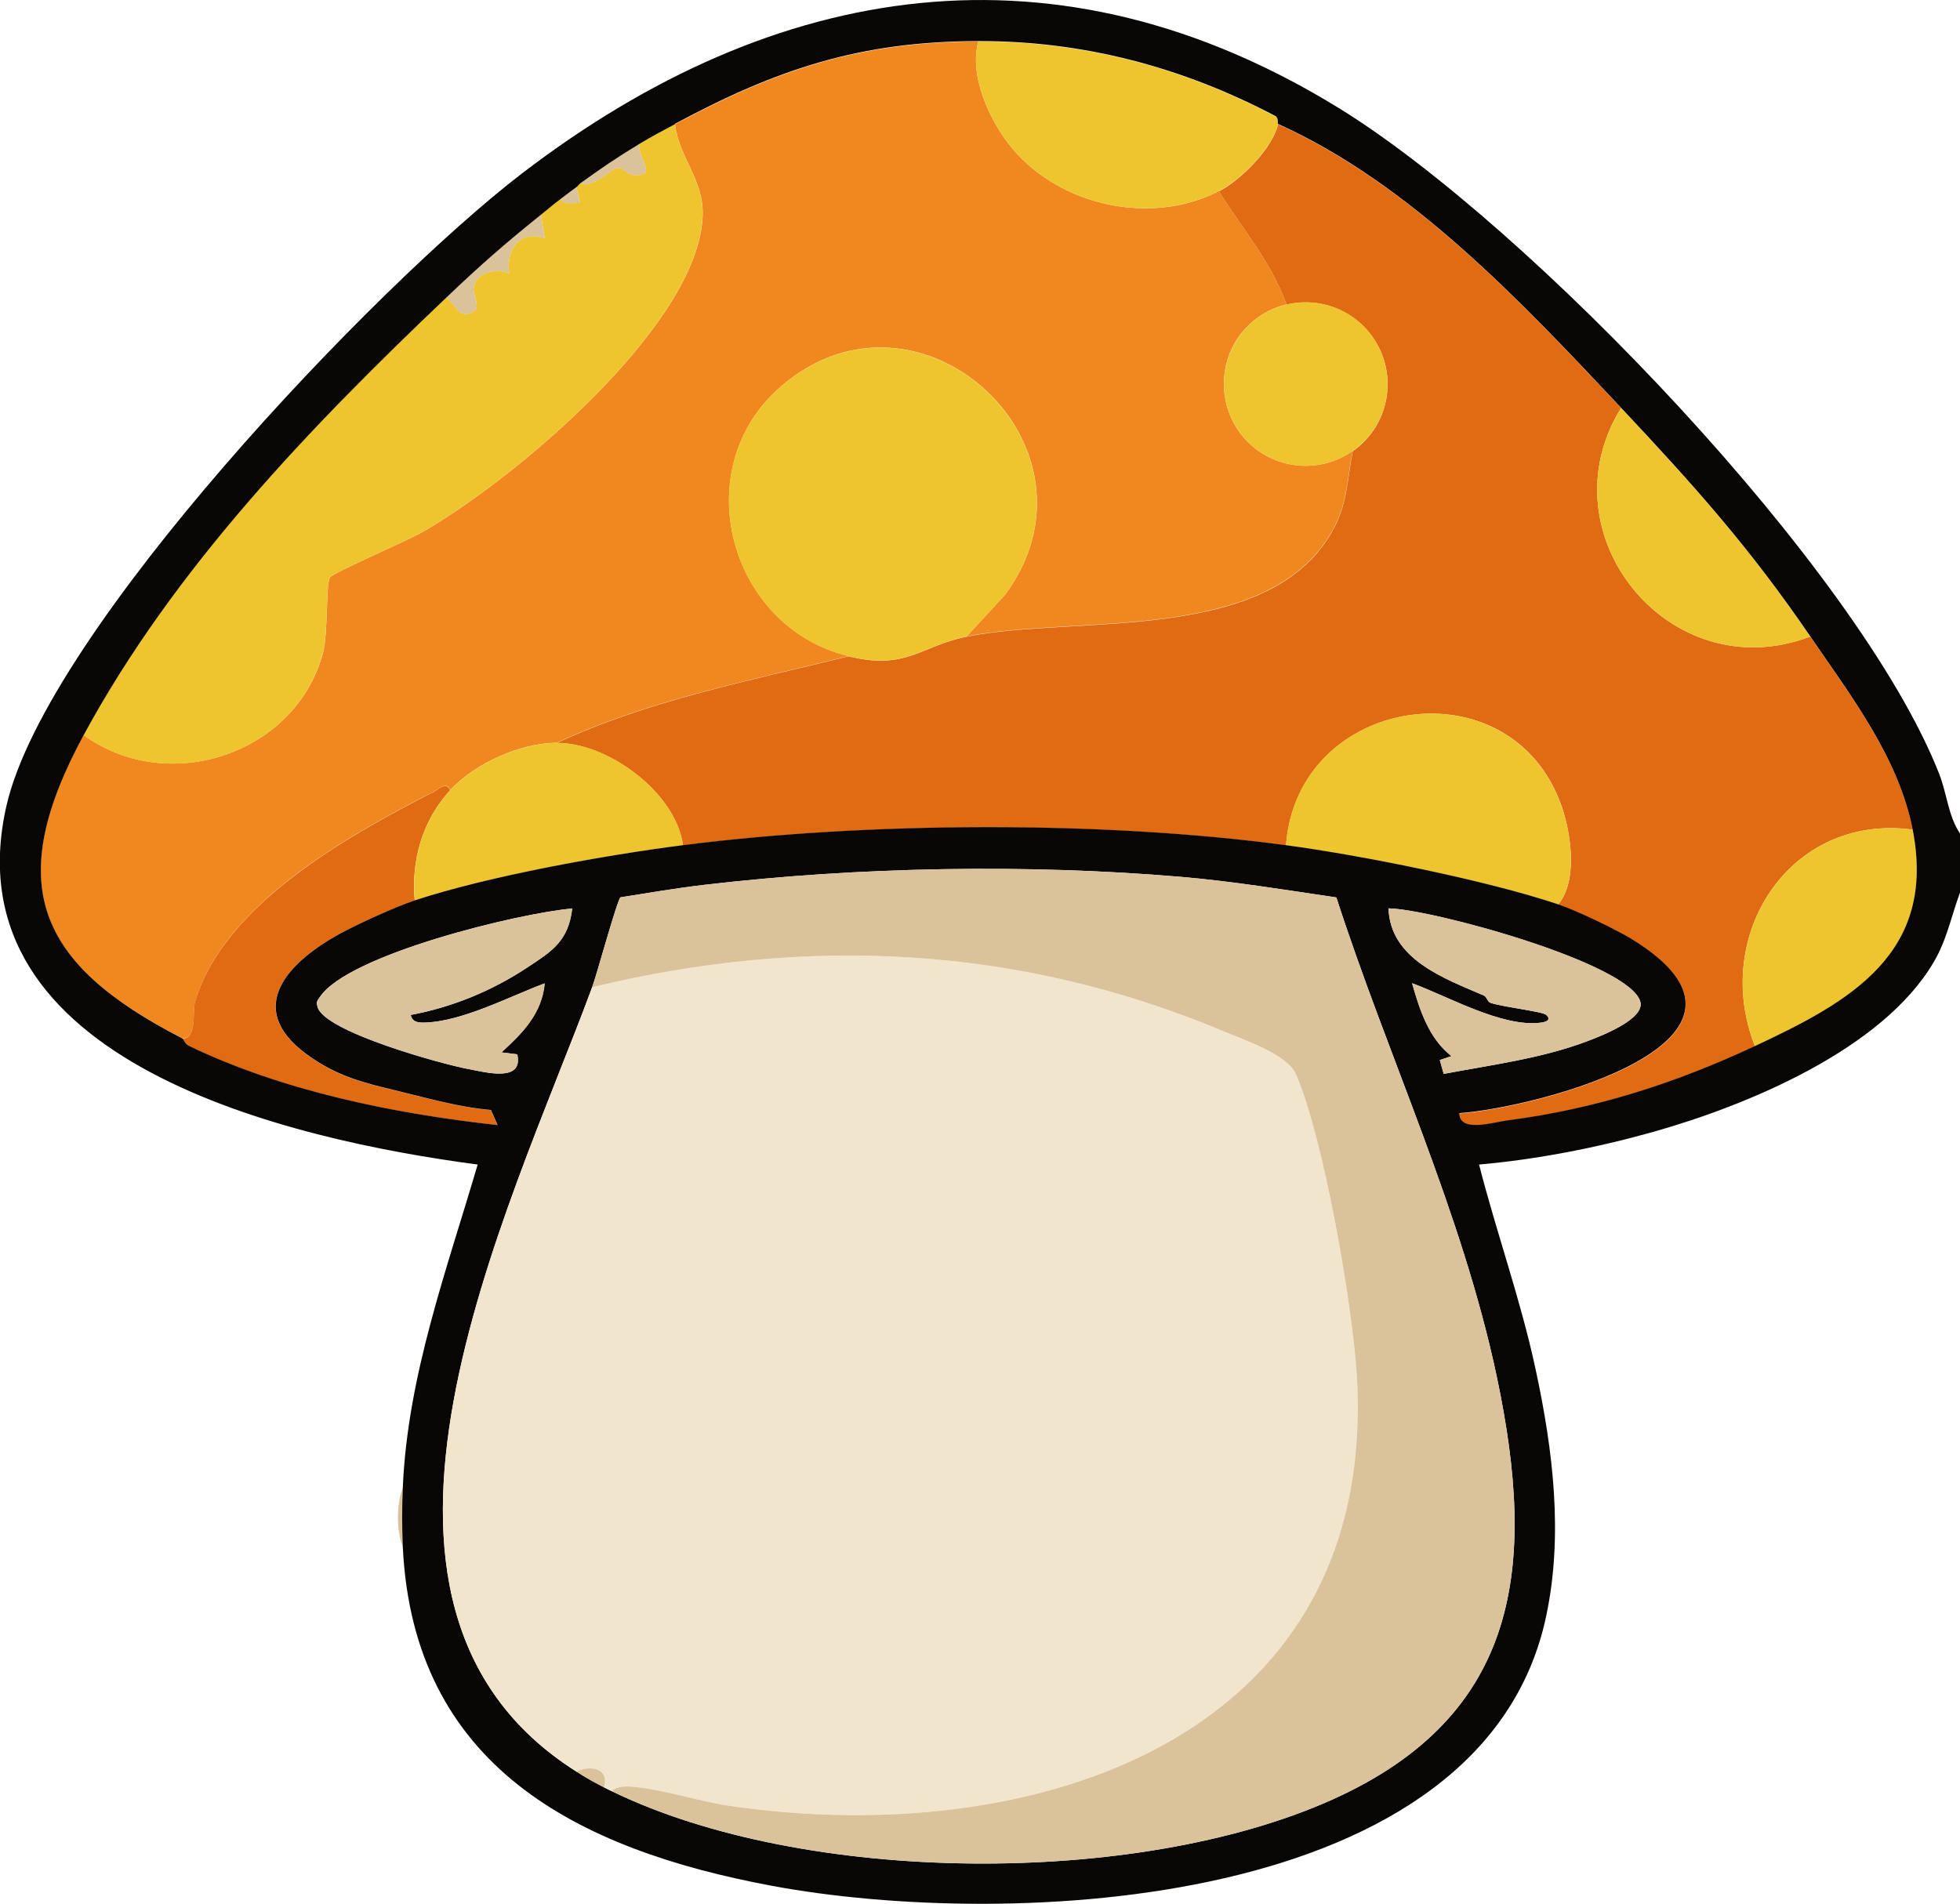
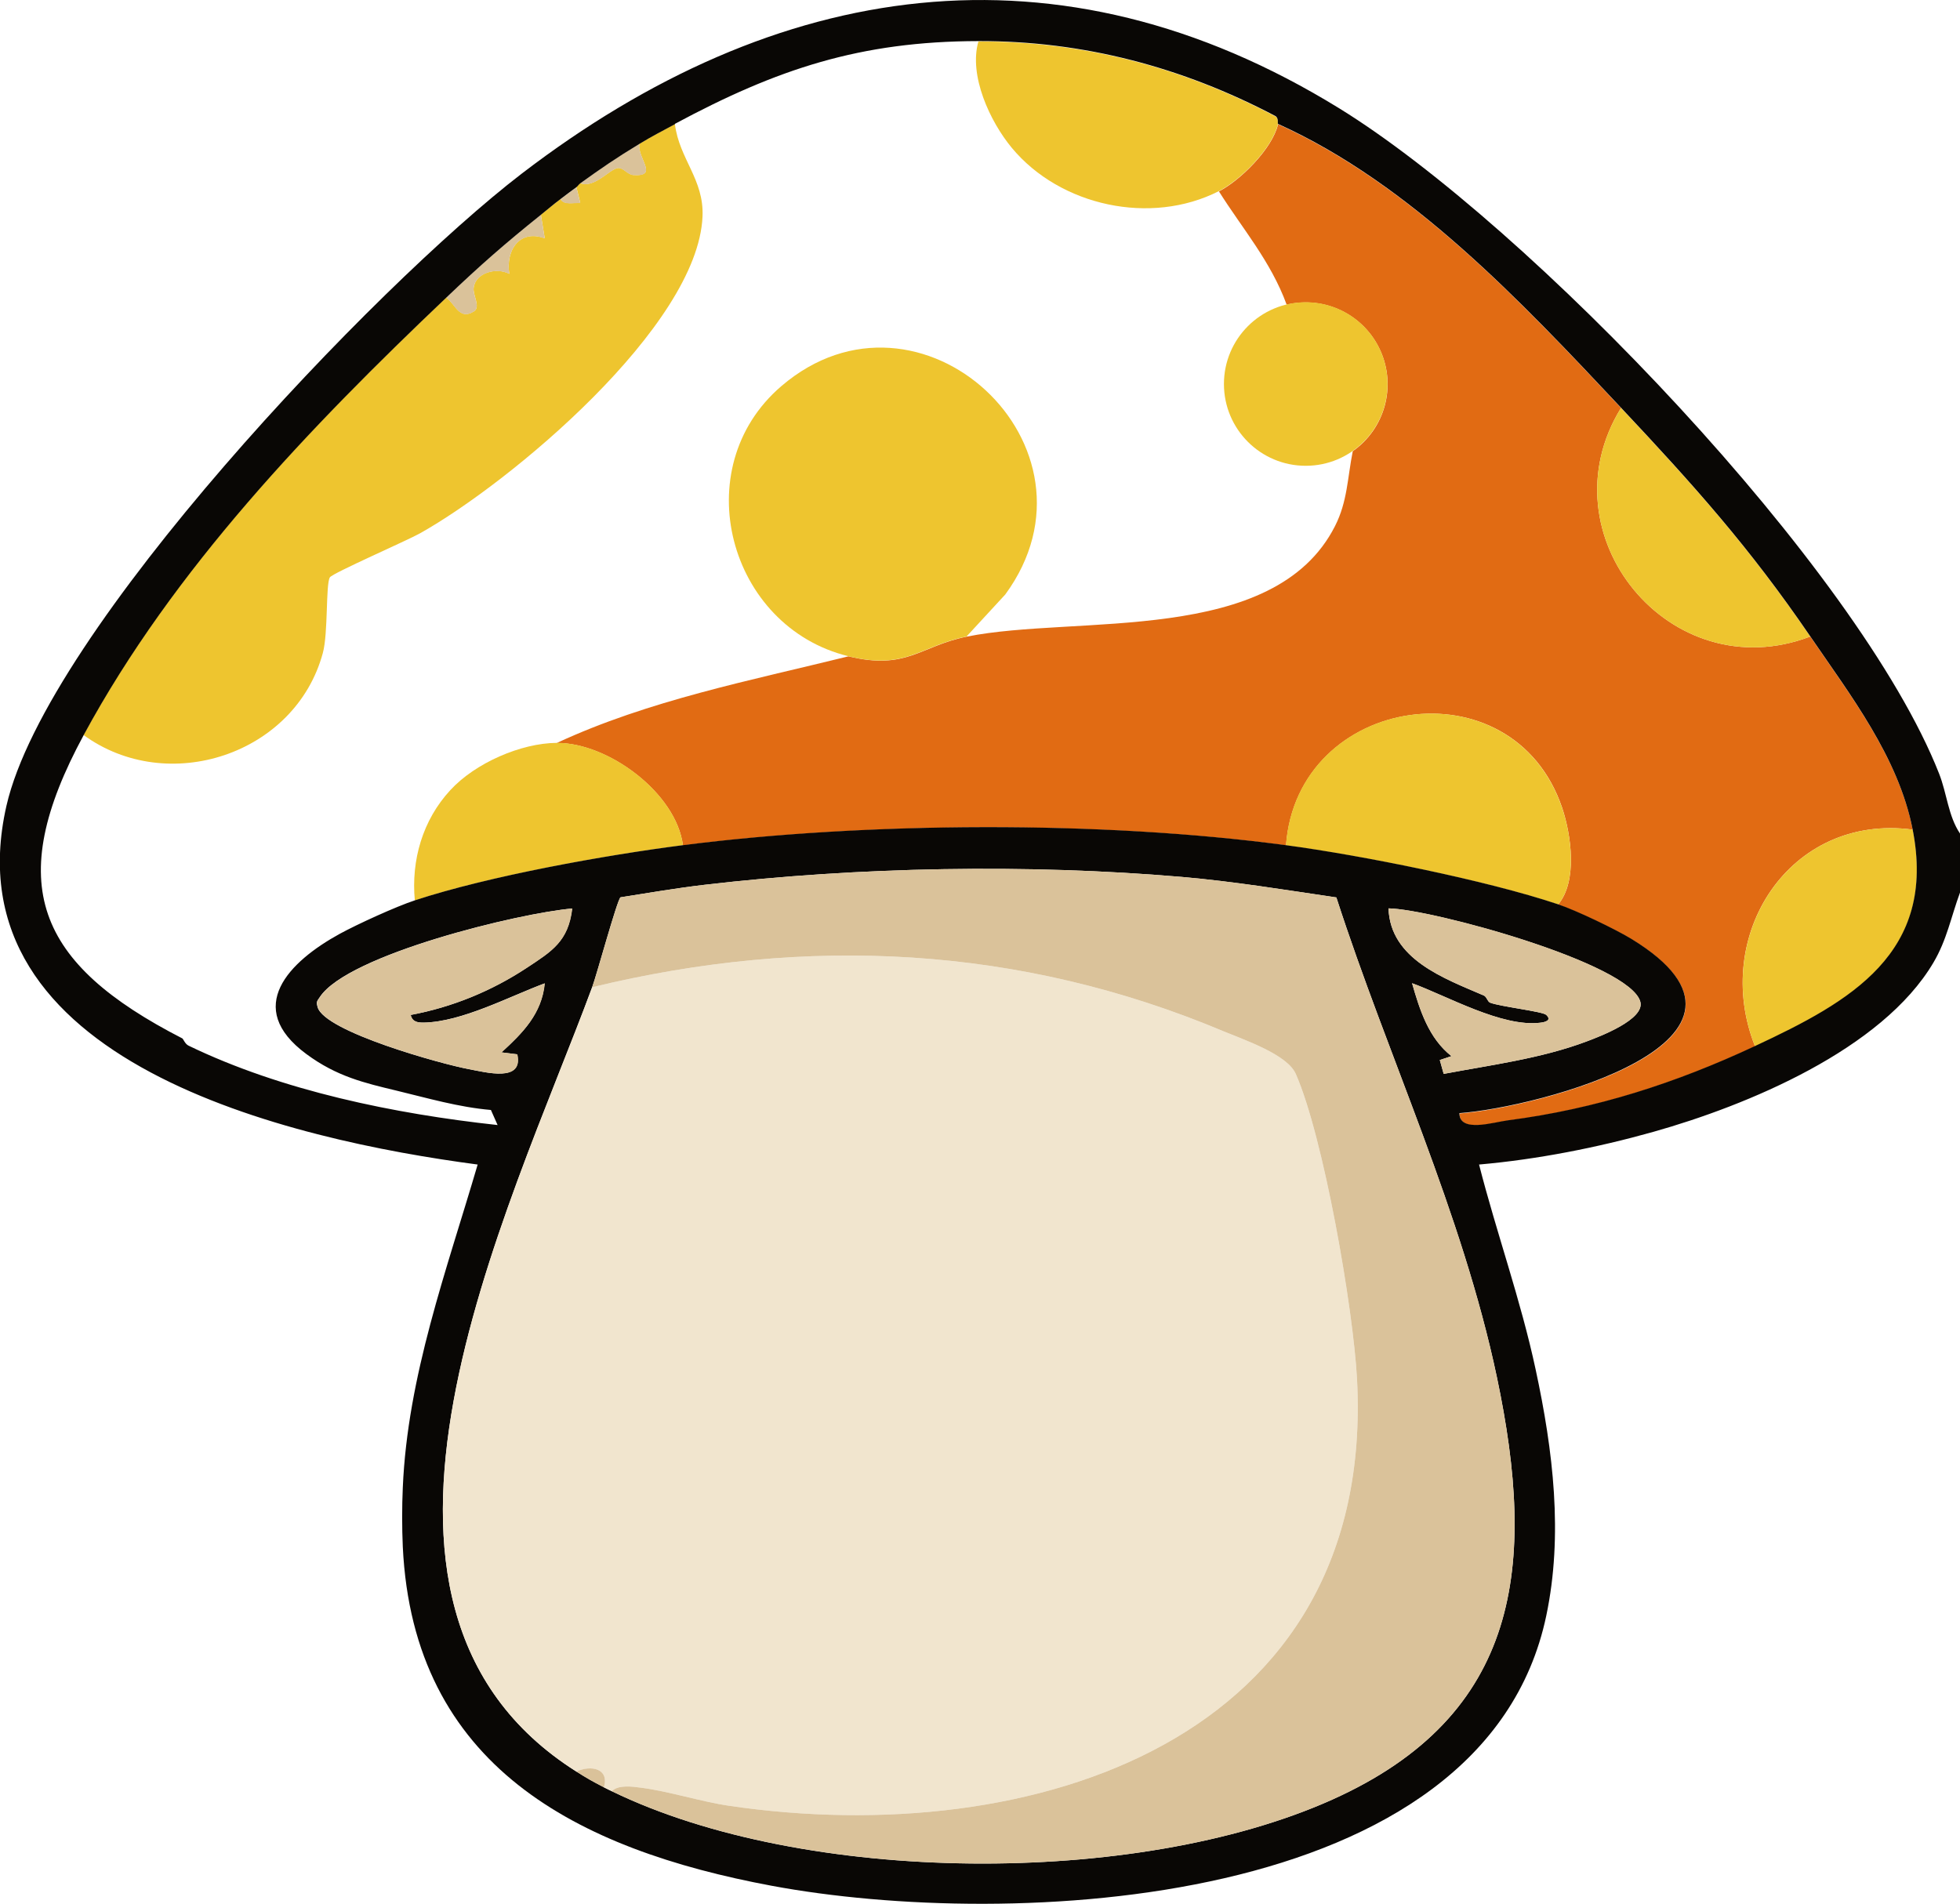
<svg xmlns="http://www.w3.org/2000/svg" id="_レイヤー_1" data-name="レイヤー 1" viewBox="0 0 161.26 156.67">
  <defs>
    <style>
      .cls-1 {
        fill: #f1e5ce;
      }

      .cls-2 {
        fill: #eec52f;
      }

      .cls-3 {
        fill: #dac29a;
      }

      .cls-4 {
        fill: #e16b13;
      }

      .cls-5 {
        fill: #090705;
      }

      .cls-6 {
        fill: #f0881f;
      }
    </style>
  </defs>
-   <path class="cls-3" d="M33.15,127.29c-.54-1.2-.55-3.6,0-4.86-.07,1.54-.07,3.32,0,4.86Z" />
  <g>
-     <path class="cls-6" d="M80.5,3.41c-.81,2.8.95,6.59,2.75,8.76,3.99,4.79,11.44,6.42,17.03,3.56,1.87,2.99,4.26,5.73,5.57,9.32-2.64.63-4.64,2.78-5.07,5.46s.77,5.35,3.06,6.79,5.23,1.37,7.45-.19c-.45,2.2-.43,4.13-1.46,6.16-5.02,9.88-21.29,7.28-30.3,9.1l3.19-3.46c8.91-12.17-7.06-26.9-18.43-17.14-7.87,6.75-4.34,19.81,5.52,22.22-8.09,2.01-16.42,3.61-24,7.13-2.94.02-6.69,1.65-8.76,3.89-.32-.76-.96-.07-1.34.12-7.03,3.6-17.31,9.28-19.66,17.31-.23.77.2,3.05-1.05,3C2.99,79.3.24,72.75,6.88,60.48c6.93,5.05,17.43,1.6,19.69-6.74.44-1.64.23-5.66.58-6.23.21-.35,6.34-3.02,7.41-3.62,7.46-4.18,22.85-17.05,23.25-26.06.14-3.06-1.92-4.74-2.27-7.61,8.41-4.51,15.24-6.79,24.97-6.81Z" />
    <path class="cls-4" d="M105.15,10.22c10.92,4.94,19.96,14.55,28.22,23.35-6.44,10.44,4.08,23.21,15.57,18.81,3.31,4.85,7.26,9.96,8.43,15.89-10.15-1.36-16.6,8.75-12.97,17.84-6.47,3.02-13.06,5.17-20.32,6.11-1.22.16-3.97,1.05-4-.59,6.45-.47,27.75-6.02,14.17-14.33-1.34-.82-4.6-2.36-6.06-2.86,1.63-1.92,1.08-5.75.34-7.96-4.06-12.02-21.8-9.36-22.72,3.09-15.11-2.03-34.49-1.93-49.62,0-.56-4.33-6.17-8.46-10.38-8.43,7.58-3.52,15.91-5.13,24-7.13,4.79,1.17,5.88-.84,9.73-1.62,9.01-1.82,25.29.78,30.3-9.1,1.03-2.03,1.02-3.97,1.46-6.16,2.65-1.86,3.6-5.33,2.27-8.28s-4.57-4.53-7.71-3.78c-1.31-3.59-3.7-6.33-5.57-9.32,1.76-.9,4.39-3.51,4.86-5.51Z" />
    <path class="cls-2" d="M55.53,10.22c.36,2.87,2.41,4.55,2.27,7.61-.4,9.01-15.79,21.88-23.25,26.06-1.07.6-7.19,3.27-7.41,3.62-.35.58-.13,4.59-.58,6.23-2.26,8.35-12.76,11.8-19.69,6.74,7.4-13.67,18.63-25.34,29.84-36,.77.54,1.07,1.9,2.28,1.14.58-.36-.1-1.31-.02-1.94.15-1.27,1.91-1.7,2.93-1.15-.31-1.96.87-3.69,2.92-2.92l-.32-1.94c.57-.46,1.01-.83,1.62-1.3.26.53,1.1.29,1.62.32l-.32-1.3c.11-.08.2-.23.32-.32,1.2.45,2.42-1.2,3.13-1.25.42-.03.75.54,1.24.58,2.14.14.28-1.39.5-2.57,1.09-.66,1.84-1.04,2.92-1.62Z" />
    <path class="cls-2" d="M128.18,74.43c-5.91-1.99-16.19-4.03-22.38-4.86.91-12.46,18.65-15.11,22.72-3.09.75,2.21,1.3,6.04-.34,7.96Z" />
    <path class="cls-2" d="M80.5,3.41c8.63-.02,16.78,2.14,24.42,6.16.3.16.19.64.22.65-.47,2.01-3.1,4.61-4.86,5.51-5.6,2.85-13.05,1.23-17.03-3.56-1.8-2.17-3.56-5.96-2.75-8.76Z" />
-     <path class="cls-4" d="M37.04,65.02c-2.27,2.47-3.23,5.76-2.92,9.08-1.55.51-4.7,1.95-6.17,2.75-4.16,2.28-7.95,6.05-2.75,9.9,2.5,1.85,4.72,2.36,7.38,3s5.14,1.37,7.8,1.6l.55,1.24c-8.46-.92-17.74-2.81-25.42-6.53-.3-.14-.44-.56-.52-.6,1.25.05.83-2.23,1.05-3,2.36-8.03,12.64-13.71,19.66-17.31.38-.2,1.02-.88,1.34-.12Z" />
    <path class="cls-2" d="M56.18,69.56c-6.4.82-15.99,2.54-22.05,4.54-.31-3.32.64-6.61,2.92-9.08,2.06-2.24,5.82-3.87,8.76-3.89,4.21-.03,9.82,4.1,10.38,8.43Z" />
    <path class="cls-2" d="M133.37,33.57c6.01,6.4,10.58,11.5,15.57,18.81-11.49,4.4-22.01-8.37-15.57-18.81Z" />
    <path class="cls-2" d="M157.37,68.27c2.01,10.21-5.13,14.17-12.97,17.84-3.62-9.08,2.82-19.2,12.97-17.84Z" />
    <path class="cls-3" d="M44.5,17.68l.32,1.94c-2.05-.77-3.23.95-2.92,2.92-1.02-.55-2.78-.12-2.93,1.15-.08.63.6,1.57.02,1.94-1.21.76-1.52-.6-2.28-1.14,2.8-2.66,4.81-4.43,7.78-6.81Z" />
    <path class="cls-3" d="M52.61,11.84c-.21,1.18,1.65,2.72-.5,2.57-.49-.03-.81-.6-1.24-.58-.71.05-1.93,1.7-3.13,1.25,1.78-1.28,2.97-2.1,4.86-3.24Z" />
    <path class="cls-3" d="M47.42,15.41l.32,1.3c-.52-.03-1.36.21-1.62-.32.42-.32.87-.66,1.3-.97Z" />
    <path class="cls-2" d="M69.8,54c-9.86-2.41-13.39-15.47-5.52-22.22,11.38-9.76,27.34,4.97,18.43,17.14l-3.19,3.46c-3.85.78-4.94,2.79-9.73,1.62Z" />
    <circle class="cls-2" cx="107.43" cy="31.6" r="6.73" />
  </g>
  <g>
    <path class="cls-5" d="M161.26,68.59v4.86c-.74,2.01-1.08,3.89-2.18,5.75-4.23,7.18-15.35,11.77-23.05,13.94-4.62,1.3-9.55,2.27-14.34,2.69,1.44,5.63,3.43,11.14,4.65,16.84,1.45,6.72,2.28,13.64.88,20.29-5.11,24.32-44.24,25.86-63.73,22.22-16.02-2.99-29.49-9.84-30.35-27.9-.07-1.54-.07-3.32,0-4.86.39-9.2,3.6-17.86,6.16-26.59-15.26-2.02-43.58-8.37-38.77-29.52C3.83,51.87,30.91,23.51,42.91,14.3,63.82-1.73,87.05-5.34,110.18,8.91c15.5,9.55,42.71,37.85,49.36,54.75.65,1.65.75,3.49,1.72,4.93ZM55.53,10.22c-1.08.58-1.83.96-2.92,1.62-1.9,1.15-3.09,1.97-4.86,3.24-.13.09-.21.24-.32.32-.43.31-.88.65-1.3.97-.61.46-1.05.84-1.62,1.3-2.97,2.38-4.99,4.15-7.78,6.81-11.21,10.66-22.44,22.33-29.84,36-6.64,12.27-3.89,18.81,8.11,24.97.08.04.22.46.52.6,7.69,3.72,16.96,5.61,25.42,6.53l-.55-1.24c-2.67-.23-5.22-.98-7.8-1.6s-4.88-1.15-7.38-3c-5.2-3.84-1.41-7.62,2.75-9.9,1.47-.8,4.62-2.24,6.17-2.75,6.07-2,15.65-3.72,22.05-4.54,15.13-1.93,34.51-2.03,49.62,0,6.19.83,16.47,2.88,22.38,4.86,1.47.49,4.72,2.04,6.06,2.86,13.58,8.31-7.72,13.87-14.17,14.33.02,1.64,2.77.75,4,.59,7.27-.94,13.86-3.09,20.32-6.11,7.84-3.66,14.98-7.63,12.97-17.84-1.17-5.93-5.12-11.04-8.43-15.89-4.99-7.31-9.56-12.41-15.57-18.81-8.26-8.8-17.3-18.41-28.22-23.35-.03-.01.08-.49-.22-.65-7.64-4.02-15.79-6.18-24.42-6.16-9.74.02-16.57,2.3-24.97,6.81ZM50.34,147.4c15.84,7.71,43.15,7.92,59.25.7,15.56-6.98,16.82-19.33,13.57-34.76-2.86-13.57-8.96-26.35-13.21-39.49-4.22-.62-8.49-1.32-12.74-1.69-12.67-1.08-26.59-.83-39.24.65-2.31.27-4.63.67-6.92,1.03-.29.26-1.96,6.41-2.33,7.4-6.84,18.51-23.12,50.74-1.3,64.54.92.58,1.29.78,2.27,1.3.22.11.43.22.65.32ZM47.09,74.76c-4.36.37-18.47,3.78-20.78,7.29-.23.35-.31.37-.18.83.58,2.03,10.26,4.7,12.44,5.1,1.4.26,4.5,1.11,3.98-1.22l-1.3-.16c1.75-1.59,3.32-3.17,3.56-5.68-2.93,1.09-6.8,3.16-9.94,3.23-.51,0-.95-.05-1.09-.63,3.41-.63,6.67-1.97,9.57-3.89,2.05-1.35,3.4-2.16,3.72-4.87ZM118.78,88.37c3.92-.74,8.01-1.26,11.76-2.67,1.08-.41,4.8-1.81,4.42-3.26-.83-3.17-17.22-7.64-20.72-7.69.15,4.19,4.58,5.76,7.84,7.17.24.1.3.51.52.59.81.32,4.3.72,4.61,1,.48.44-.04.6-.49.65-3.15.38-7.63-2.19-10.54-3.25.63,2.21,1.37,4.53,3.24,6l-.96.32.32,1.14Z" />
    <path class="cls-1" d="M50.34,147.4c-.22-.11-.43-.21-.65-.32.46-1.57-1.08-1.84-2.27-1.3-21.82-13.8-5.55-46.03,1.3-64.54,17.69-4.29,35.18-3.43,51.98,3.64,1.65.69,5.21,1.88,5.91,3.49,2.29,5.21,4.73,19.3,5.04,25.12,1.56,29.76-26.77,38.77-51.65,35.11-2.37-.35-4.97-1.2-7.26-1.49-.68-.09-1.88-.28-2.4.29Z" />
    <path class="cls-3" d="M48.72,81.24c.37-.99,2.04-7.14,2.33-7.4,2.29-.36,4.61-.76,6.92-1.03,12.65-1.48,26.57-1.73,39.24-.65,4.25.36,8.53,1.07,12.74,1.69,4.25,13.15,10.35,25.92,13.21,39.49,3.25,15.43,1.99,27.78-13.57,34.76-16.1,7.22-43.4,7-59.25-.7.52-.56,1.72-.38,2.4-.29,2.29.29,4.89,1.14,7.26,1.49,24.88,3.66,53.21-5.35,51.65-35.11-.31-5.82-2.75-19.91-5.04-25.12-.71-1.61-4.26-2.8-5.91-3.49-16.8-7.07-34.29-7.93-51.98-3.64Z" />
    <path class="cls-3" d="M47.09,74.76c-.32,2.71-1.68,3.52-3.72,4.87-2.9,1.92-6.17,3.25-9.57,3.89.14.58.57.64,1.09.63,3.14-.06,7-2.13,9.94-3.23-.25,2.51-1.82,4.08-3.56,5.68l1.3.16c.52,2.33-2.58,1.48-3.98,1.22-2.19-.4-11.86-3.07-12.44-5.1-.13-.45-.06-.48.18-.83,2.31-3.5,16.42-6.92,20.78-7.29Z" />
    <path class="cls-3" d="M47.42,145.78c1.19-.55,2.73-.27,2.27,1.3-.98-.51-1.35-.71-2.27-1.3Z" />
    <path class="cls-3" d="M118.78,88.37l-.32-1.14.96-.32c-1.87-1.47-2.61-3.79-3.24-6,2.91,1.06,7.39,3.63,10.54,3.25.45-.05.97-.21.49-.65-.31-.28-3.8-.68-4.61-1-.21-.08-.27-.49-.52-.59-3.26-1.4-7.7-2.98-7.84-7.17,3.5.04,19.89,4.51,20.72,7.69.38,1.45-3.34,2.86-4.42,3.26-3.75,1.41-7.83,1.93-11.76,2.67Z" />
  </g>
</svg>